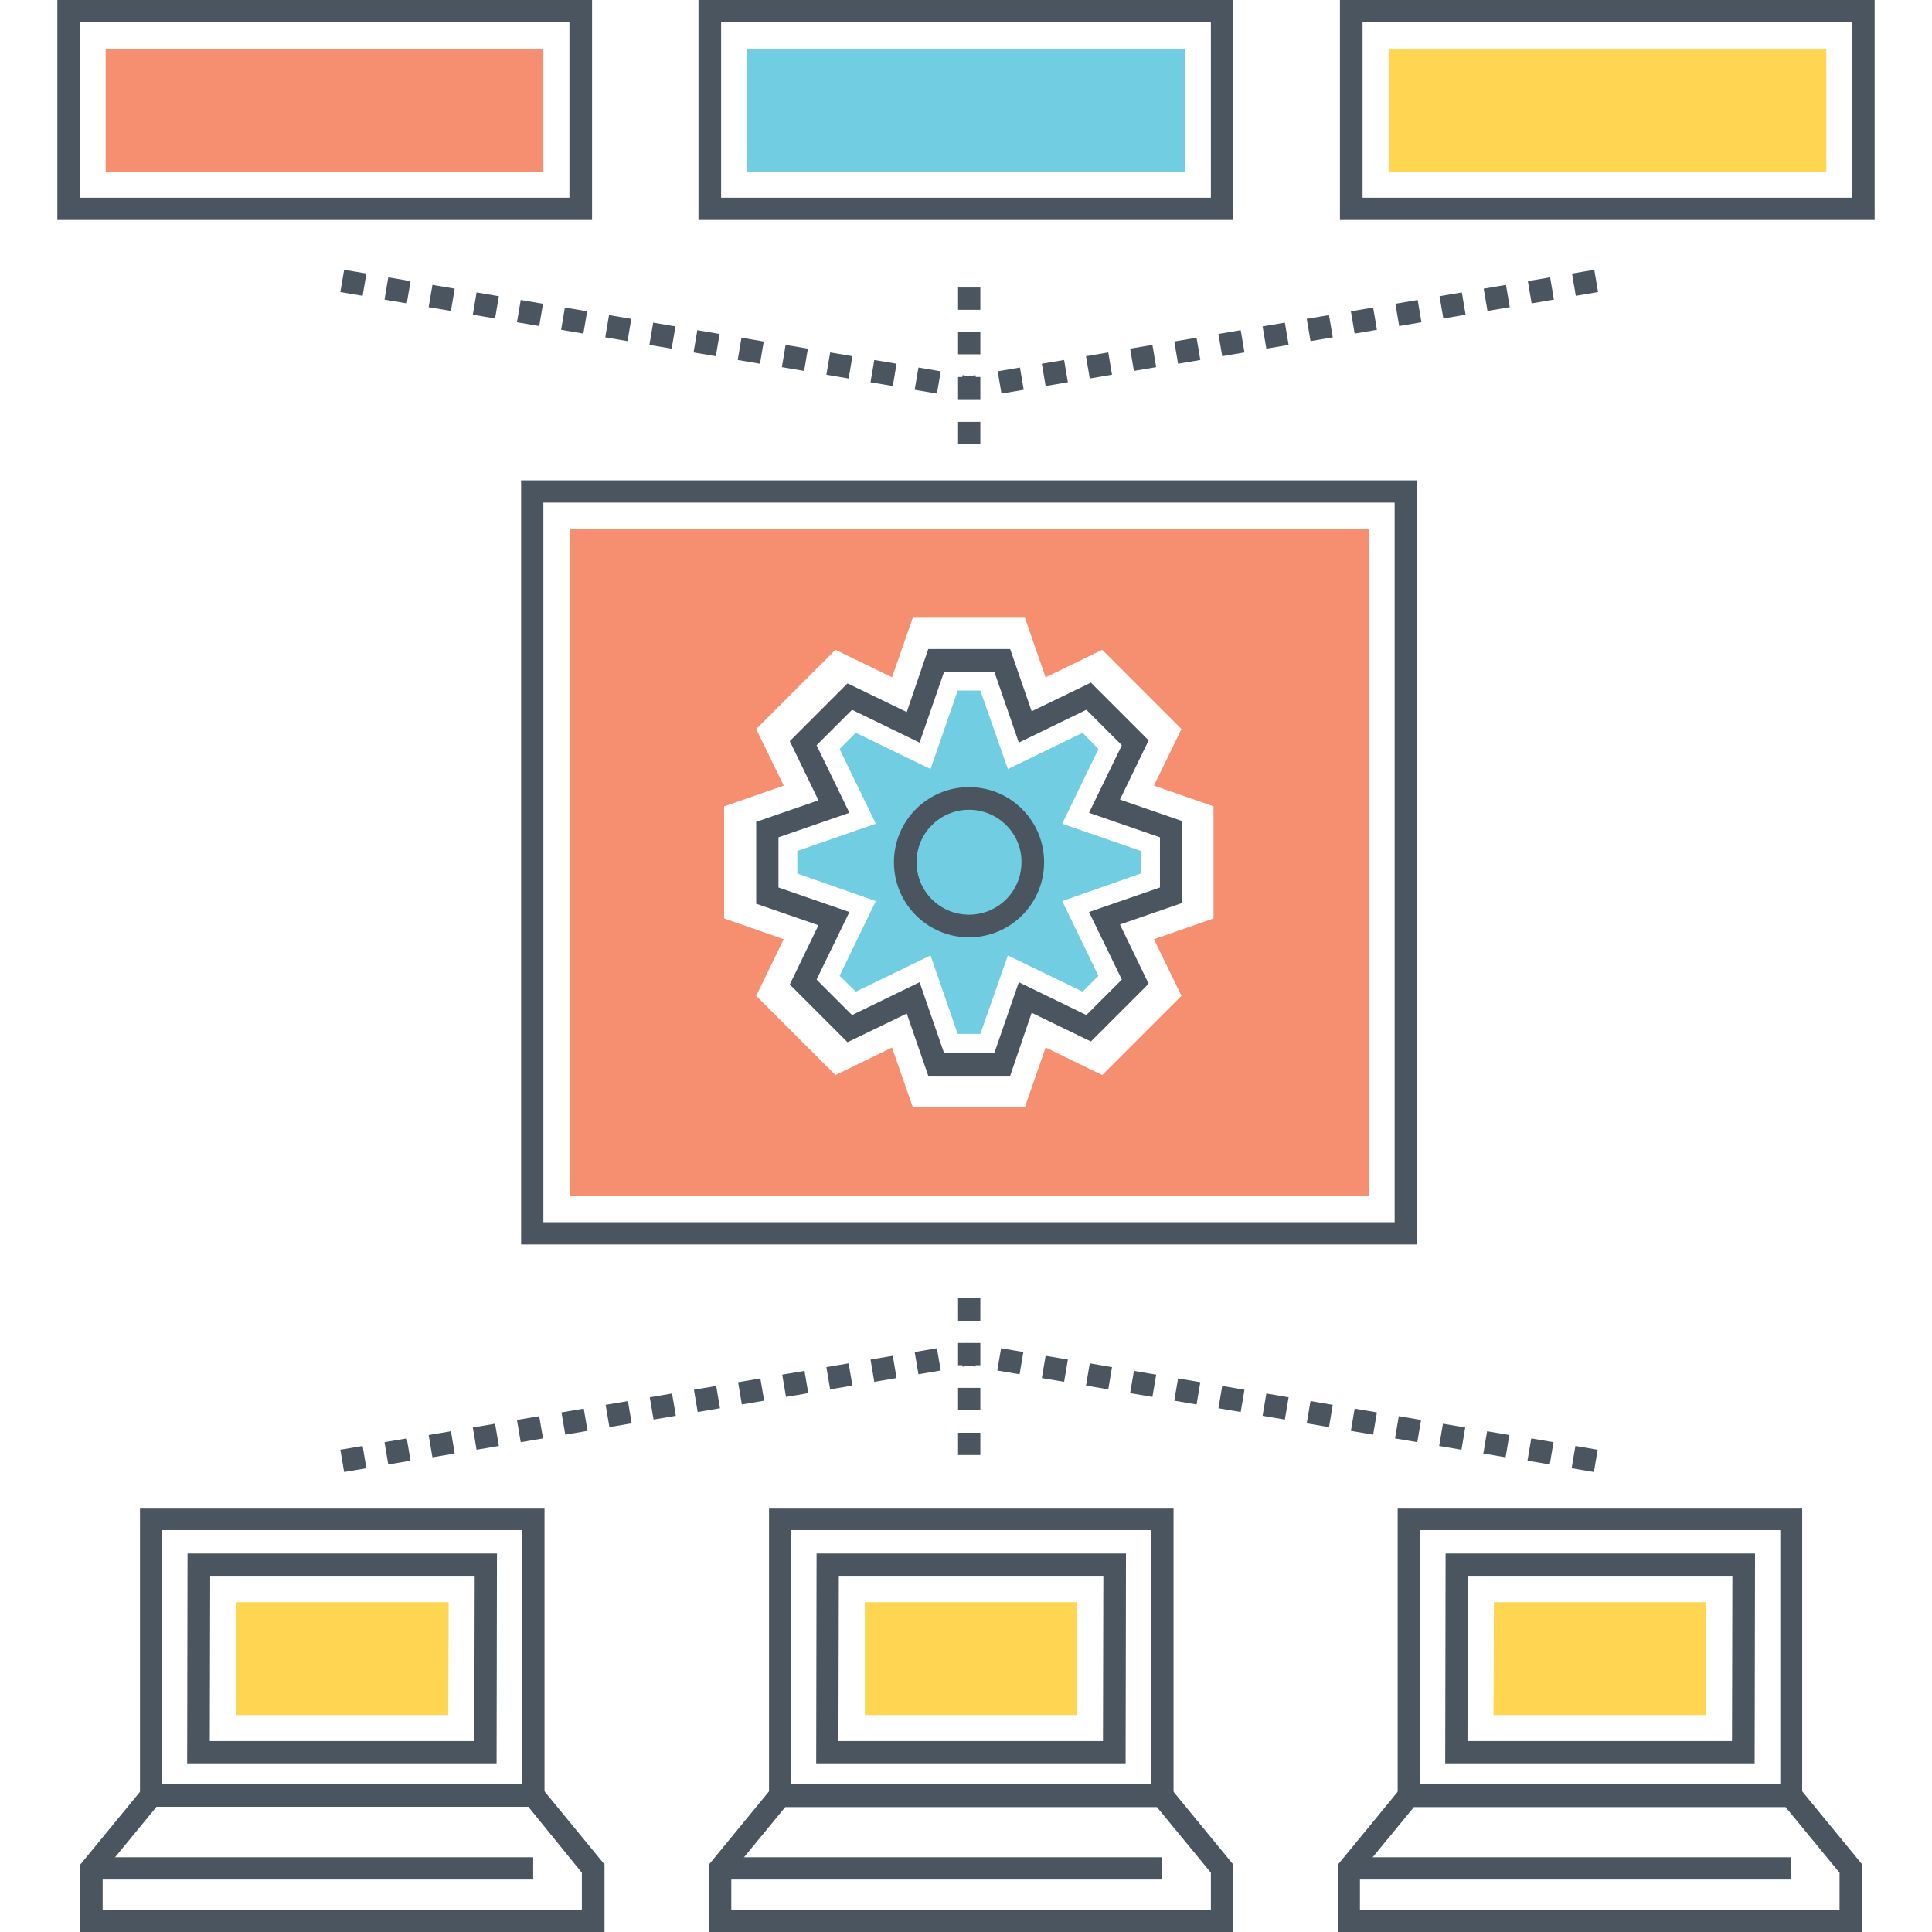
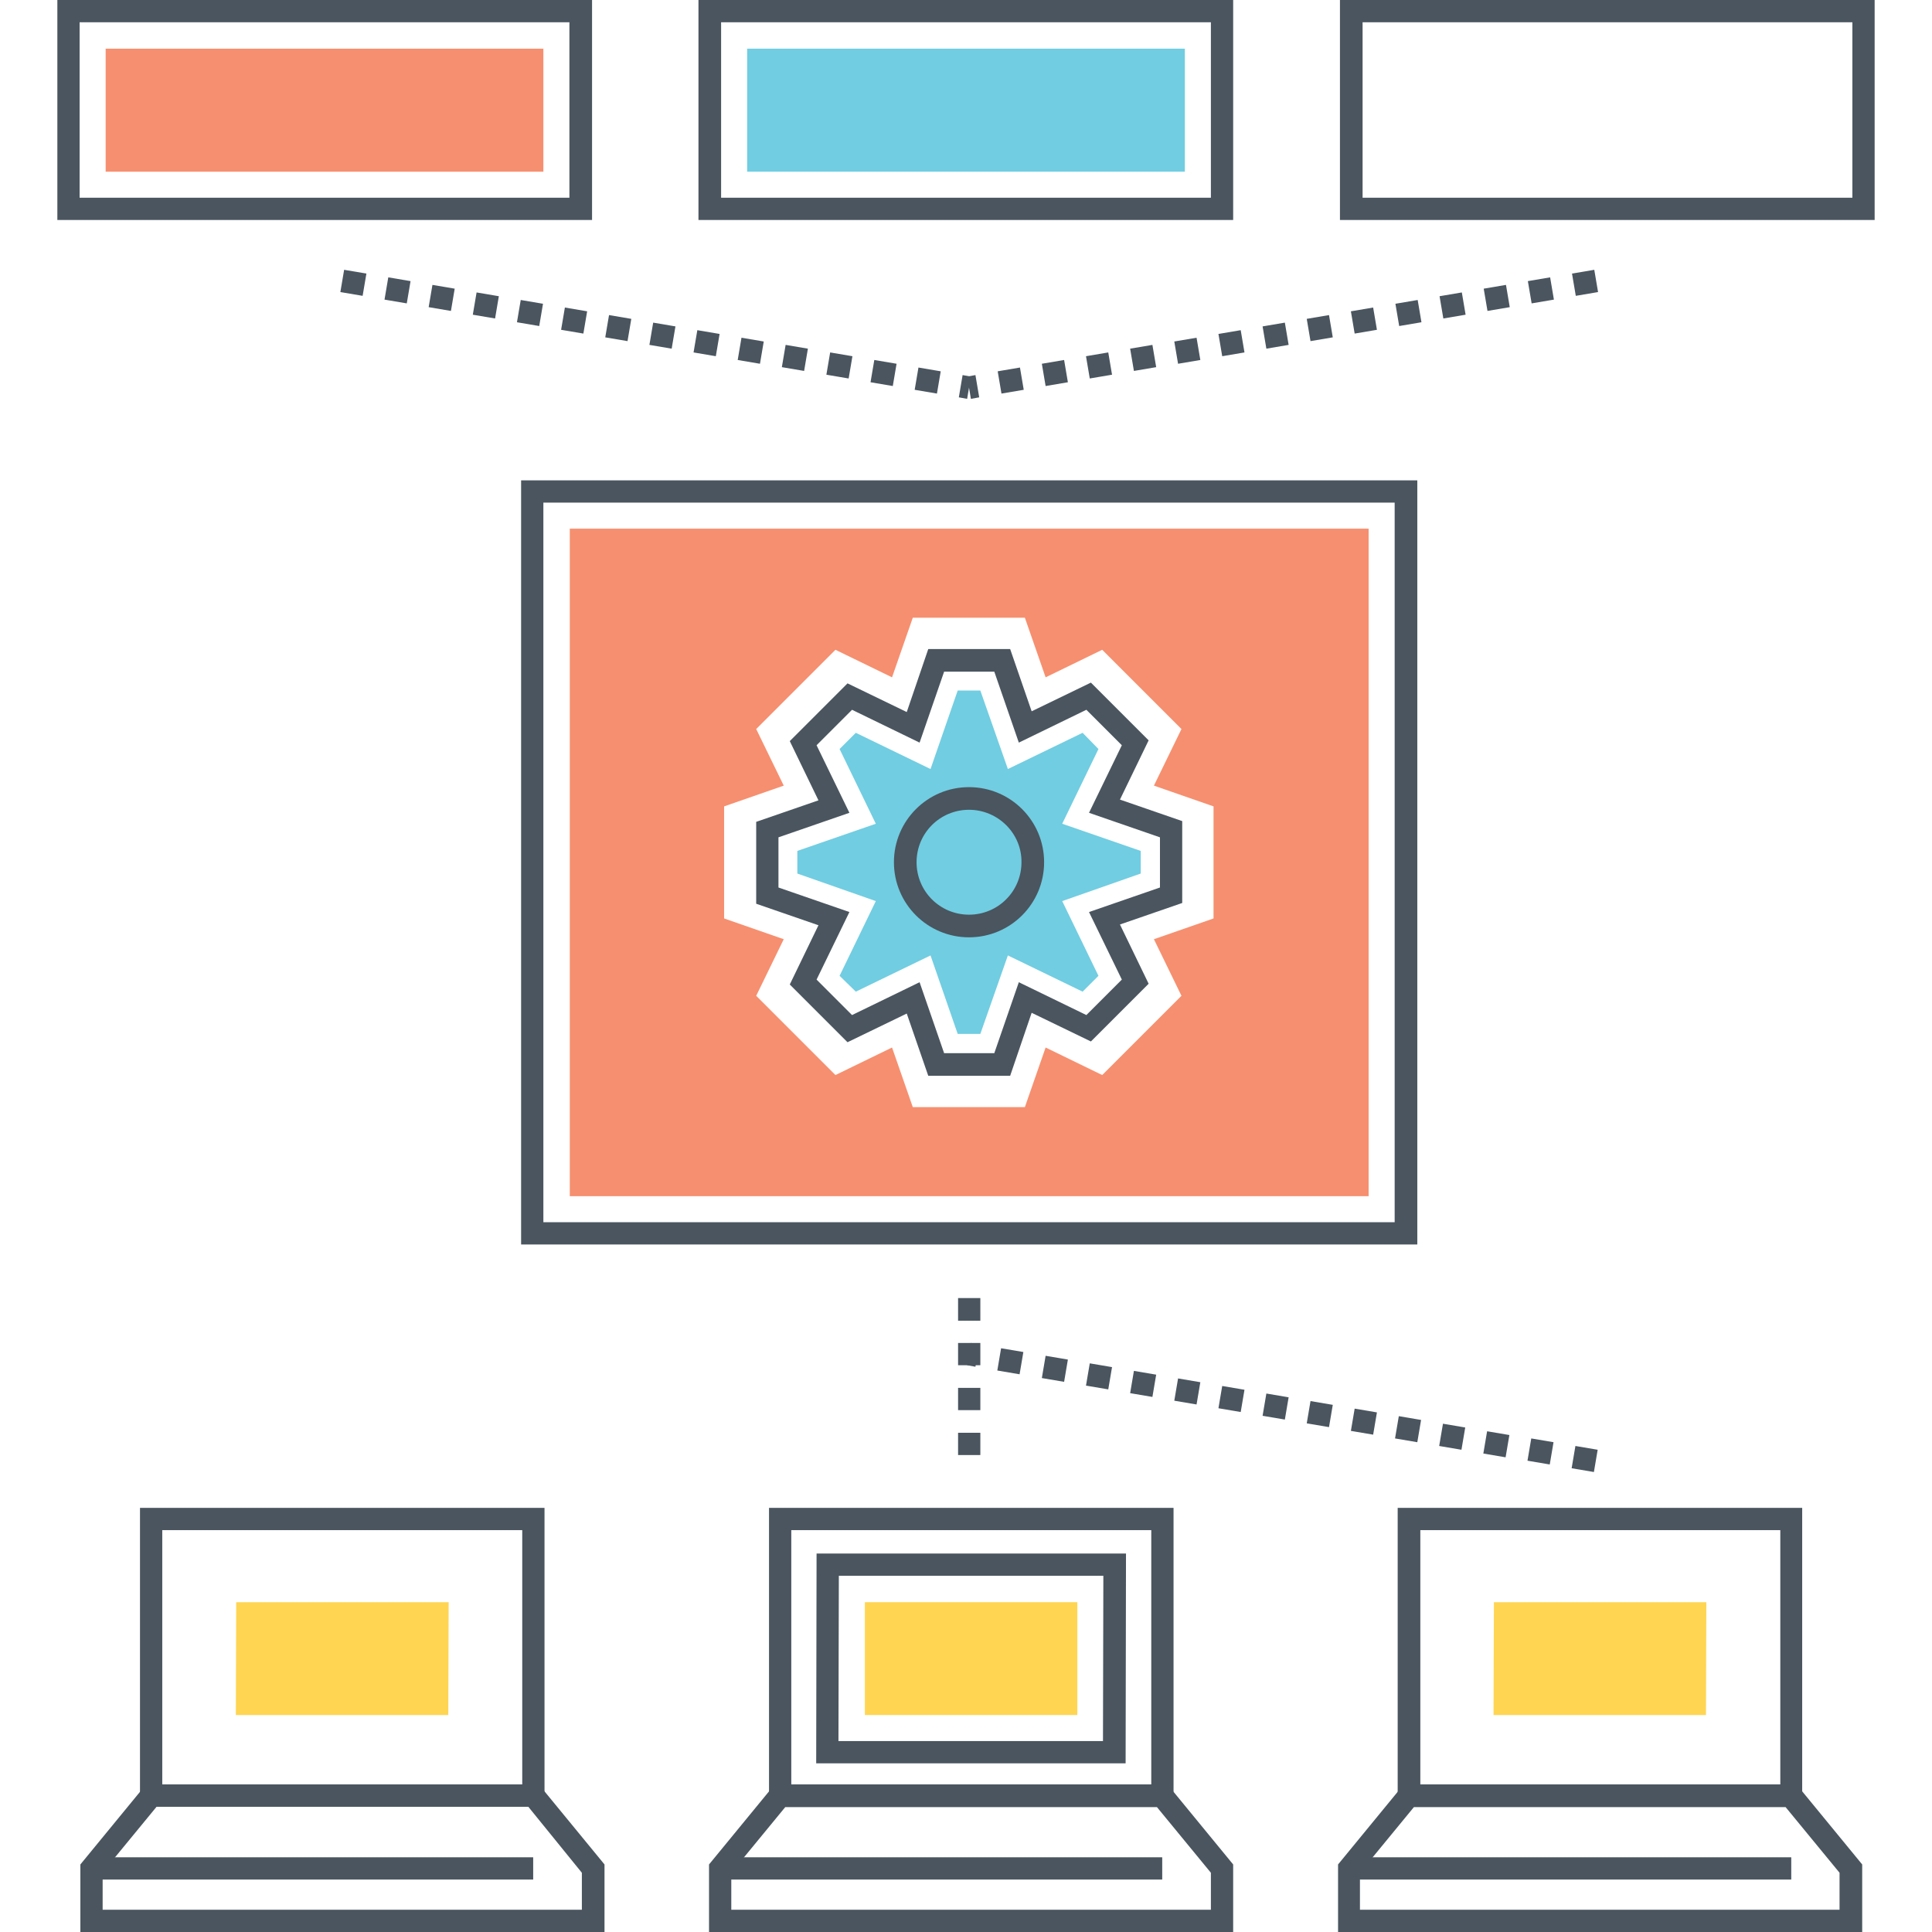
<svg xmlns="http://www.w3.org/2000/svg" id="Layer_1" x="0px" y="0px" width="512px" height="512px" viewBox="0 0 512 512" xml:space="preserve">
  <g>
    <g>
      <g>
        <path fill="#4A555F" d="M375.6,329.8H138.1V127.3h237.5V329.8z M144,323.9h225.6V133.2H144V323.9z" />
      </g>
    </g>
    <g>
      <g>
        <path fill="#F68F6F" d="M151,140.1V317h211.7V140.1H151z M321.6,243.4l-15.8,5.5l7.3,15l-21,21l-15-7.3l-5.5,15.8l-29.7,0    l-5.5-15.8l-15,7.3l-21-21l7.3-15l-15.8-5.5v-29.7l15.8-5.5l-7.3-15l21-21l15,7.3l5.5-15.8h29.7l5.5,15.8l15-7.3l21,21l-7.3,15    l15.8,5.5V243.4z" />
      </g>
    </g>
    <g>
      <g>
        <path fill="#4A555F" d="M156.9,58.3H15.2V0h141.7V58.3z M21.1,52.4h129.8V5.9H21.1V52.4z" />
      </g>
    </g>
    <g>
      <g>
        <rect x="28" y="12.9" fill="#F68F6F" width="116" height="32.6" />
      </g>
    </g>
    <g>
      <g>
        <path fill="#4A555F" d="M326.9,58.3H185.1V0h141.7V58.3z M191.1,52.4h129.8V5.9H191.1V52.4z" />
      </g>
    </g>
    <g>
      <g>
        <rect x="198" y="12.9" fill="#71CDE1" width="116" height="32.6" />
      </g>
    </g>
    <g>
      <g>
        <path fill="#4A555F" d="M496.8,58.3H355.1V0h141.7V58.3z M361.1,52.4h129.8V5.9H361.1V52.4z" />
      </g>
    </g>
    <g>
      <g>
-         <rect x="368" y="12.9" fill="#FFD552" width="116" height="32.6" />
-       </g>
+         </g>
    </g>
    <g>
      <g>
        <g>
          <path fill="#4A555F" d="M144.3,478.8H37.1v-79.2h107.2V478.8z M43,472.9h95.4v-67.4H43V472.9z" />
        </g>
      </g>
      <g>
        <g>
          <path fill="#4A555F" d="M160.2,512H21.3v-17.9l17.4-21.2h104.1l17.4,21.2V512z M27.2,506.1h127v-9.8L140,478.8H41.5l-14.3,17.4     V506.1z" />
        </g>
      </g>
      <g>
        <g>
          <rect x="24.2" y="492.2" fill="#4A555F" width="117.1" height="5.9" />
        </g>
      </g>
    </g>
    <g>
      <g>
-         <path fill="#4A555F" d="M131.6,467.3h-82l0.1-55.6h82L131.6,467.3z M55.6,461.4h70.1l0.1-43.8H55.7L55.6,461.4z" />
-       </g>
+         </g>
    </g>
    <g>
      <g>
        <polygon fill="#FFD552" points="62.5,454.5 62.6,424.6 118.9,424.6 118.8,454.5    " />
      </g>
    </g>
    <g>
      <g>
        <g>
          <path fill="#4A555F" d="M311,478.8H203.8v-79.2H311V478.8z M209.7,472.9h95.4v-67.4h-95.4V472.9z" />
        </g>
      </g>
      <g>
        <g>
          <path fill="#4A555F" d="M326.9,512H187.9v-17.9l17.4-21.2h104.1l17.4,21.2V512z M193.9,506.1h127v-9.8l-14.3-17.4h-98.5     l-14.3,17.4V506.1z" />
        </g>
      </g>
      <g>
        <g>
          <rect x="190.9" y="492.2" fill="#4A555F" width="117.1" height="5.9" />
        </g>
      </g>
    </g>
    <g>
      <g>
        <path fill="#4A555F" d="M298.3,467.3h-82l0.1-55.6h82L298.3,467.3z M222.2,461.4h70.1l0.1-43.8h-70.1L222.2,461.4z" />
      </g>
    </g>
    <g>
      <g>
        <polygon fill="#FFD552" points="229.2,454.5 229.2,424.6 285.5,424.6 285.5,454.5    " />
      </g>
    </g>
    <g>
      <g>
        <g>
          <path fill="#4A555F" d="M477.7,478.8H370.4v-79.2h107.2V478.8z M376.4,472.9h95.4v-67.4h-95.4V472.9z" />
        </g>
      </g>
      <g>
        <g>
          <path fill="#4A555F" d="M493.5,512H354.6v-17.9l17.4-21.2h104.1l17.4,21.2V512z M360.5,506.1h127v-9.8l-14.3-17.4h-98.5     l-14.3,17.4V506.1z" />
        </g>
      </g>
      <g>
        <g>
          <rect x="357.6" y="492.2" fill="#4A555F" width="117.1" height="5.9" />
        </g>
      </g>
    </g>
    <g>
      <g>
-         <path fill="#4A555F" d="M465,467.3h-82l0.1-55.6h82L465,467.3z M388.9,461.4H459l0.1-43.8H389L388.9,461.4z" />
-       </g>
+         </g>
    </g>
    <g>
      <g>
        <polygon fill="#FFD552" points="395.8,454.5 395.9,424.6 452.2,424.6 452.1,454.5    " />
      </g>
    </g>
    <g>
      <g>
        <polygon fill="#71CDE1" points="253.8,274 246.6,253.2 226.8,262.8 222.5,258.6 232.1,238.8 211.3,231.5 211.3,225.5     232.1,218.3 222.5,198.5 226.8,194.2 246.6,203.8 253.8,183 259.8,183 267.1,203.8 286.9,194.2 291.1,198.5 281.5,218.3     302.3,225.5 302.3,231.5 281.5,238.8 291.1,258.6 286.9,262.8 267.1,253.2 259.8,274    " />
      </g>
    </g>
    <g>
      <g>
        <path fill="#4A555F" d="M256.8,248.4c-11,0-19.9-8.9-19.9-19.9c0-11,8.9-19.9,19.9-19.9c11,0,19.9,8.9,19.9,19.9    C276.7,239.5,267.8,248.4,256.8,248.4z M256.8,214.6c-7.7,0-13.9,6.2-13.9,13.9s6.2,13.9,13.9,13.9c7.7,0,13.9-6.2,13.9-13.9    C270.8,220.9,264.5,214.6,256.8,214.6z" />
      </g>
    </g>
    <g>
      <g>
        <path fill="#71CDE1" d="M256.8,241c-6.9,0-12.4-5.6-12.4-12.4s5.6-12.4,12.4-12.4c6.9,0,12.4,5.6,12.4,12.4    C269.3,235.4,263.7,241,256.8,241z" />
      </g>
    </g>
    <g>
      <g>
        <path fill="#4A555F" d="M267.7,285.1l-21.7,0l-5.7-16.5l-15.7,7.6l-15.3-15.3l7.6-15.7l-16.5-5.7v-21.7l16.5-5.7l-7.6-15.7    l15.3-15.3l15.7,7.6L246,172h21.7l5.7,16.5l15.7-7.6l15.3,15.3l-7.6,15.7l16.5,5.7v21.7l-16.5,5.7l7.6,15.7l-15.3,15.3l-15.7-7.6    L267.7,285.1z M250.2,279.1l13.3,0l6.5-18.8l17.9,8.7l9.4-9.4l-8.7-17.9l18.8-6.5v-13.3l-18.8-6.5l8.7-17.9l-9.4-9.4l-17.9,8.7    l-6.5-18.8h-13.3l-6.5,18.8l-17.9-8.7l-9.4,9.4l8.7,17.9l-18.8,6.5v13.3l18.8,6.5l-8.7,17.9l9.4,9.4l17.9-8.7L250.2,279.1z" />
      </g>
    </g>
    <g>
      <g>
        <path fill="#4A555F" d="M256.3,105.7l-2.2-0.4l1-5.9l2.2,0.4L256.3,105.7z M248.3,104.3l-5.9-1l1-5.9l5.9,1L248.3,104.3z     M236.6,102.3l-5.9-1l1-5.9l5.9,1L236.6,102.3z M224.9,100.3l-5.9-1l1-5.9l5.9,1L224.9,100.3z M213.1,98.3l-5.9-1l1-5.9l5.9,1    L213.1,98.3z M201.4,96.4l-5.9-1l1-5.9l5.9,1L201.4,96.4z M189.7,94.4l-5.9-1l1-5.9l5.9,1L189.7,94.4z M178,92.4l-5.9-1l1-5.9    l5.9,1L178,92.4z M166.3,90.4l-5.9-1l1-5.9l5.9,1L166.3,90.4z M154.6,88.4l-5.9-1l1-5.9l5.9,1L154.6,88.4z M142.9,86.4l-5.9-1    l1-5.9l5.9,1L142.9,86.4z M131.2,84.4l-5.9-1l1-5.9l5.9,1L131.2,84.4z M119.5,82.4l-5.9-1l1-5.9l5.9,1L119.5,82.4z M107.8,80.4    l-5.9-1l1-5.9l5.9,1L107.8,80.4z M96.1,78.4l-5.9-1l1-5.9l5.9,1L96.1,78.4z" />
      </g>
    </g>
    <g>
      <g>
        <path fill="#4A555F" d="M257.3,105.7l-1-5.9l2.2-0.4l1,5.9L257.3,105.7z M265.4,104.3l-1-5.9l5.9-1l1,5.9L265.4,104.3z     M277.1,102.3l-1-5.9l5.9-1l1,5.9L277.1,102.3z M288.8,100.3l-1-5.9l5.9-1l1,5.9L288.8,100.3z M300.5,98.3l-1-5.9l5.9-1l1,5.9    L300.5,98.3z M312.2,96.4l-1-5.9l5.9-1l1,5.9L312.2,96.4z M323.9,94.4l-1-5.9l5.9-1l1,5.9L323.9,94.4z M335.6,92.4l-1-5.9l5.9-1    l1,5.9L335.6,92.4z M347.3,90.4l-1-5.9l5.9-1l1,5.9L347.3,90.4z M359,88.4l-1-5.9l5.9-1l1,5.9L359,88.4z M370.8,86.4l-1-5.9    l5.9-1l1,5.9L370.8,86.4z M382.5,84.4l-1-5.9l5.9-1l1,5.9L382.5,84.4z M394.2,82.4l-1-5.9l5.9-1l1,5.9L394.2,82.4z M405.9,80.4    l-1-5.9l5.9-1l1,5.9L405.9,80.4z M417.6,78.4l-1-5.9l5.9-1l1,5.9L417.6,78.4z" />
      </g>
    </g>
    <g>
      <g>
-         <path fill="#4A555F" d="M259.8,117.7h-5.9v-5.9h5.9V117.7z M259.8,105.8h-5.9v-5.9h5.9V105.8z M259.8,93.9h-5.9V88h5.9V93.9z     M259.8,82.1h-5.9v-5.9h5.9V82.1z" />
-       </g>
+         </g>
    </g>
    <g>
      <g>
        <path fill="#4A555F" d="M422.4,390.1l-5.9-1l1-5.9l5.9,1L422.4,390.1z M410.7,388.1l-5.9-1l1-5.9l5.9,1L410.7,388.1z M399,386.2    l-5.9-1l1-5.9l5.9,1L399,386.2z M387.3,384.2l-5.9-1l1-5.9l5.9,1L387.3,384.2z M375.6,382.2l-5.9-1l1-5.9l5.9,1L375.6,382.2z     M363.9,380.2l-5.9-1l1-5.9l5.9,1L363.9,380.2z M352.2,378.2l-5.9-1l1-5.9l5.9,1L352.2,378.2z M340.5,376.2l-5.9-1l1-5.9l5.9,1    L340.5,376.2z M328.8,374.2l-5.9-1l1-5.9l5.9,1L328.8,374.2z M317.1,372.2l-5.9-1l1-5.9l5.9,1L317.1,372.2z M305.4,370.2l-5.9-1    l1-5.9l5.9,1L305.4,370.2z M293.7,368.2l-5.9-1l1-5.9l5.9,1L293.7,368.2z M282,366.2l-5.9-1l1-5.9l5.9,1L282,366.2z M270.2,364.2    l-5.9-1l1-5.9l5.9,1L270.2,364.2z M258.5,362.2l-2.2-0.4l1-5.9l2.2,0.4L258.5,362.2z" />
      </g>
    </g>
    <g>
      <g>
-         <path fill="#4A555F" d="M91.2,390.1l-1-5.9l5.9-1l1,5.9L91.2,390.1z M102.9,388.1l-1-5.9l5.9-1l1,5.9L102.9,388.1z M114.6,386.2    l-1-5.9l5.9-1l1,5.9L114.6,386.2z M126.3,384.2l-1-5.9l5.9-1l1,5.9L126.3,384.2z M138,382.2l-1-5.9l5.9-1l1,5.9L138,382.2z     M149.8,380.2l-1-5.9l5.9-1l1,5.9L149.8,380.2z M161.5,378.2l-1-5.9l5.9-1l1,5.9L161.5,378.2z M173.2,376.2l-1-5.9l5.9-1l1,5.9    L173.2,376.2z M184.9,374.2l-1-5.9l5.9-1l1,5.9L184.9,374.2z M196.6,372.2l-1-5.9l5.9-1l1,5.9L196.6,372.2z M208.3,370.2l-1-5.9    l5.9-1l1,5.9L208.3,370.2z M220,368.2l-1-5.9l5.9-1l1,5.9L220,368.2z M231.7,366.2l-1-5.9l5.9-1l1,5.9L231.7,366.2z M243.4,364.2    l-1-5.9l5.9-1l1,5.9L243.4,364.2z M255.1,362.2l-1-5.9l2.2-0.4l1,5.9L255.1,362.2z" />
-       </g>
+         </g>
    </g>
    <g>
      <g>
        <path fill="#4A555F" d="M259.8,385.6h-5.9v-5.9h5.9V385.6z M259.8,373.7h-5.9v-5.9h5.9V373.7z M259.8,361.8h-5.9v-5.9h5.9V361.8z     M259.8,350h-5.9V344h5.9V350z" />
      </g>
    </g>
  </g>
</svg>